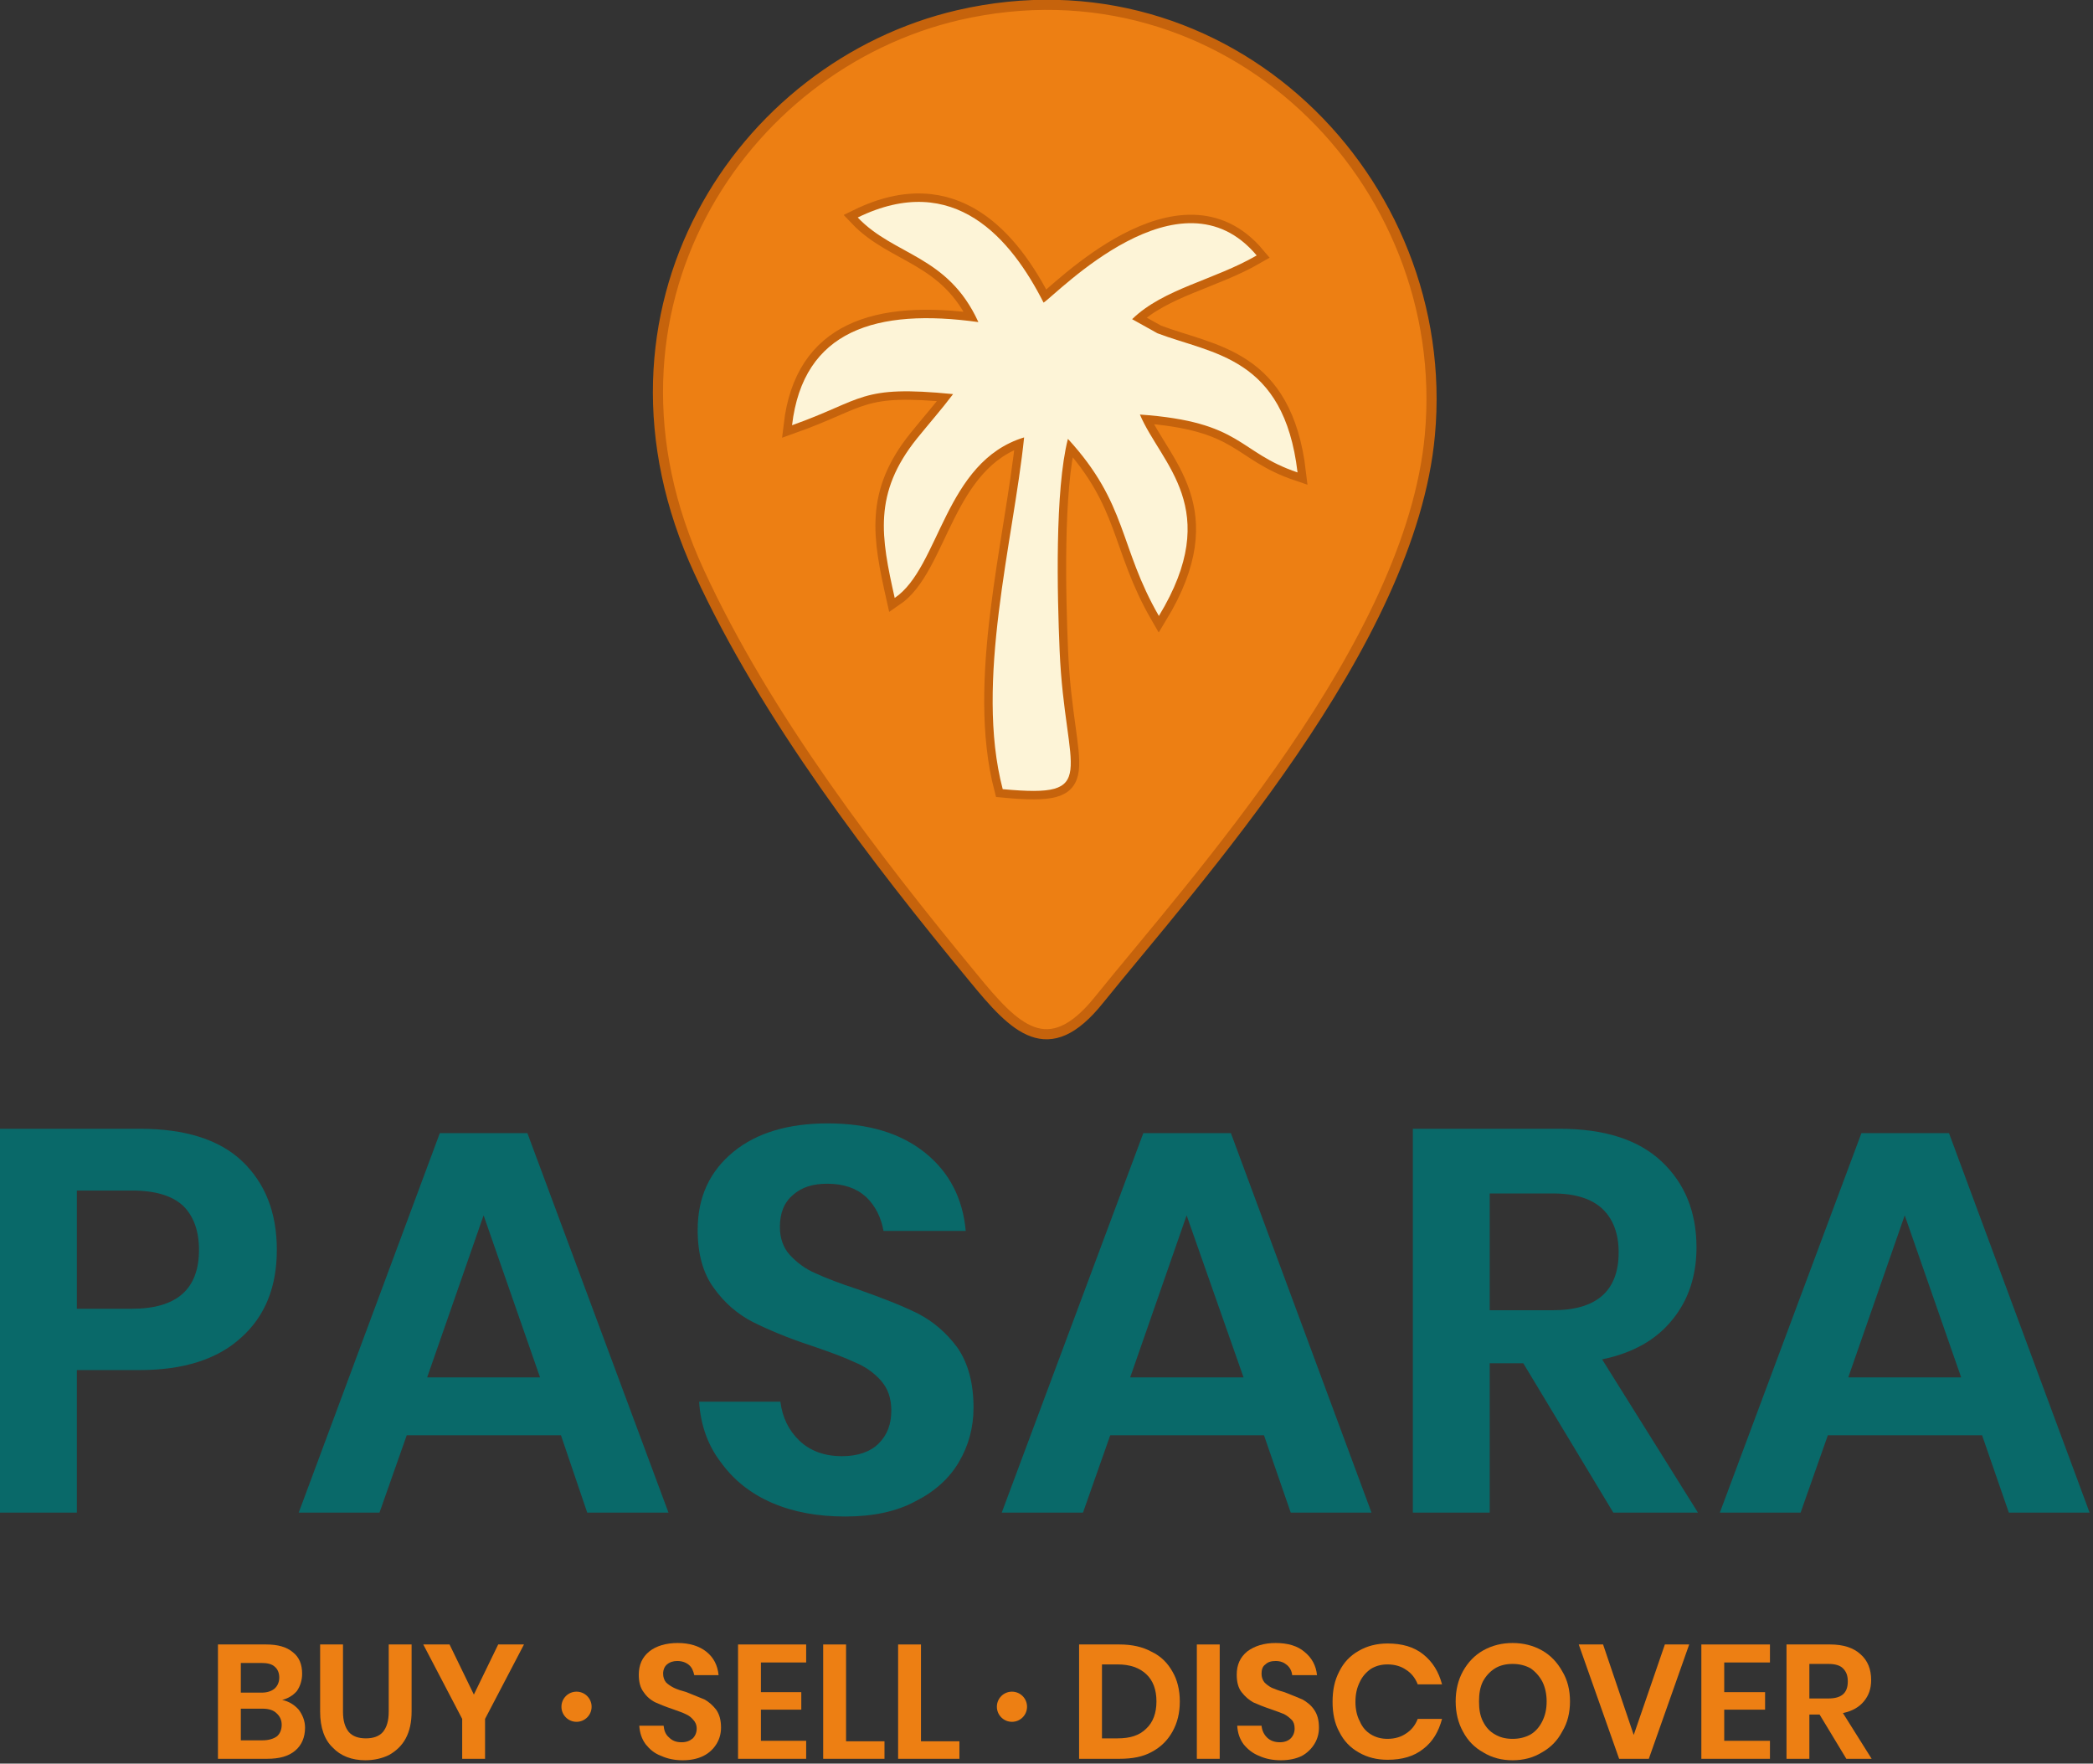
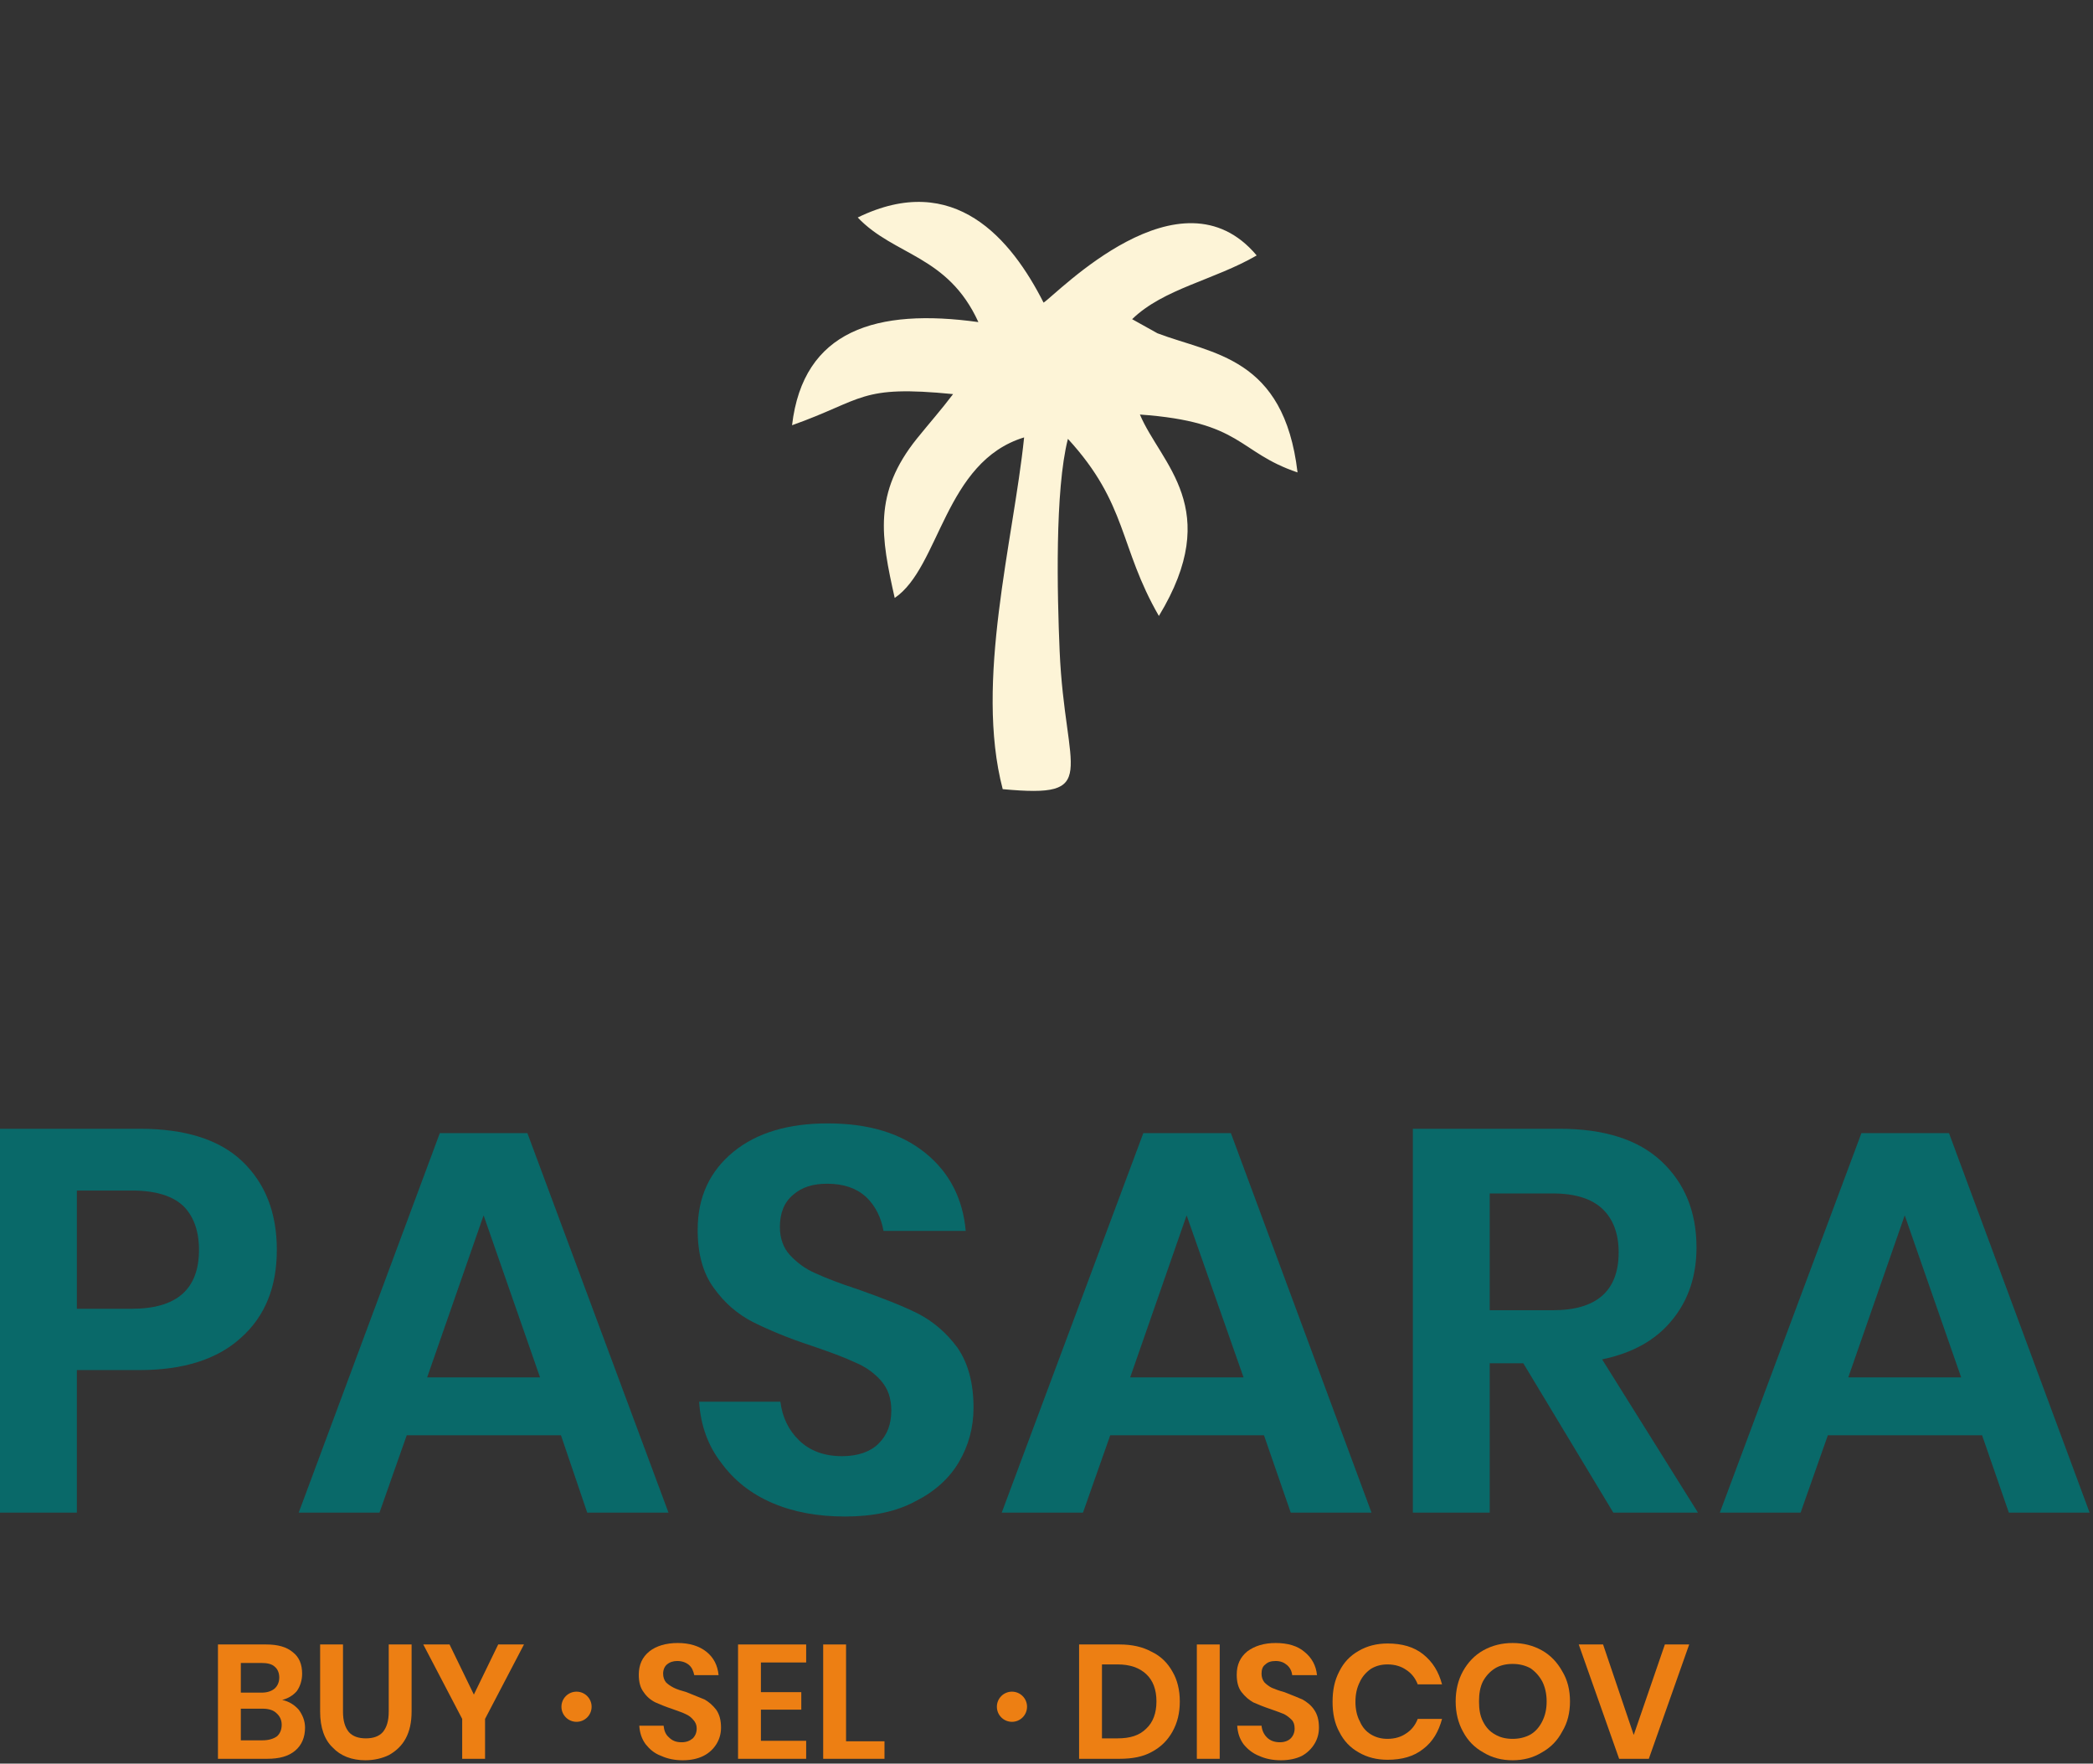
<svg xmlns="http://www.w3.org/2000/svg" width="413" height="348" viewBox="0 0 413 348" fill="none">
  <rect x="0" y="0" width="413" height="348" fill="#333333" stroke="none" />
-   <path fill-rule="evenodd" clip-rule="evenodd" d="M189.124 2.979C146.115 12.963 114.146 61.252 137.955 112.805C151.107 141.414 172.804 169.639 192.004 192.871C200.26 202.951 206.788 209.863 216.868 197.287C235.589 174.055 278.406 127.11 282.15 85.829C286.758 35.524 242.021 -9.213 189.124 2.979Z" fill="#ED7F13" stroke="#C6630C" stroke-width="2" />
-   <path fill-rule="evenodd" clip-rule="evenodd" d="M205.924 59.716C199.588 47.236 188.356 33.604 169.252 42.916C176.452 50.5 187.012 50.308 193.06 63.556C172.996 60.772 158.499 65.092 156.291 83.909C170.596 78.821 169.54 75.941 188.068 77.765C185.668 80.933 183.364 83.525 180.964 86.501C172.228 97.349 173.86 105.989 176.548 117.989C185.476 111.941 186.34 91.109 202.084 86.309C199.972 106.757 192.292 134.502 197.86 155.718C217.445 157.542 210.148 152.742 209.092 128.454C208.612 117.221 208.132 96.773 210.724 86.597C222.533 99.461 220.805 107.909 228.677 121.542C241.541 100.325 229.061 91.589 224.933 81.797C245.285 83.237 244.133 89.189 256.037 93.221C253.349 70.372 239.237 69.892 228.389 65.764L223.397 62.98C229.637 56.932 239.525 55.3 247.973 50.404C232.901 32.452 208.612 57.988 205.924 59.716Z" stroke="#C6630C" stroke-width="3.333" />
  <path fill-rule="evenodd" clip-rule="evenodd" d="M205.924 59.716C199.588 47.236 188.356 33.604 169.252 42.916C176.452 50.5 187.012 50.308 193.06 63.556C172.996 60.772 158.499 65.092 156.291 83.909C170.596 78.821 169.54 75.941 188.068 77.765C185.668 80.933 183.364 83.525 180.964 86.501C172.228 97.349 173.86 105.989 176.548 117.989C185.476 111.941 186.34 91.109 202.084 86.309C199.972 106.757 192.292 134.502 197.86 155.718C217.445 157.542 210.148 152.742 209.092 128.454C208.612 117.221 208.132 96.773 210.724 86.597C222.533 99.461 220.805 107.909 228.677 121.542C241.541 100.325 229.061 91.589 224.933 81.797C245.285 83.237 244.133 89.189 256.037 93.221C253.349 70.372 239.237 69.892 228.389 65.764L223.397 62.98C229.637 56.932 239.525 55.3 247.973 50.404C232.901 32.452 208.612 57.988 205.924 59.716Z" fill="#FDF4D7" />
  <path d="M15.168 270.345V298.473H0V222.728H27.553C36.481 222.728 43.297 224.84 47.809 229.16C52.321 233.48 54.625 239.24 54.625 246.632C54.625 253.928 52.321 259.688 47.617 263.912C42.913 268.233 36.193 270.345 27.553 270.345H15.168ZM26.017 258.248C34.849 258.248 39.265 254.408 39.265 246.632C39.265 242.888 38.209 240.008 36.193 237.992C34.081 235.976 30.721 234.92 26.017 234.92H15.168V258.248H26.017Z" fill="#096969" />
  <path d="M110.69 283.209H80.258L74.882 298.473H58.945L86.786 223.592H104.066L131.907 298.473H115.874L110.69 283.209ZM106.562 271.785L95.426 239.816L84.29 271.785H106.562Z" fill="#096969" />
  <path d="M192.1 277.737C192.1 281.673 191.14 285.225 189.22 288.489C187.3 291.753 184.42 294.345 180.58 296.265C176.836 298.281 172.228 299.241 166.755 299.241C161.379 299.241 156.579 298.377 152.355 296.553C148.131 294.729 144.771 292.041 142.275 288.585C139.683 285.225 138.243 281.193 137.955 276.585H153.987C154.371 279.657 155.619 282.249 157.731 284.265C159.843 286.281 162.627 287.337 166.179 287.337C169.252 287.337 171.748 286.473 173.38 284.841C175.108 283.113 175.876 281.001 175.876 278.313C175.876 275.913 175.204 273.993 173.86 272.457C172.516 270.921 170.788 269.673 168.676 268.809C166.659 267.849 163.779 266.793 160.131 265.545C155.427 264.008 151.587 262.376 148.515 260.84C145.539 259.304 142.947 257.096 140.835 254.12C138.723 251.24 137.667 247.4 137.667 242.696C137.667 236.168 140.067 231.08 144.771 227.24C149.379 223.496 155.619 221.672 163.299 221.672C171.364 221.672 177.7 223.592 182.5 227.432C187.3 231.272 189.988 236.456 190.564 242.888H174.34C173.86 240.2 172.708 237.896 170.884 236.168C168.964 234.44 166.467 233.576 163.203 233.576C160.419 233.576 158.211 234.248 156.483 235.784C154.755 237.224 153.891 239.336 153.891 242.12C153.891 244.328 154.563 246.248 155.907 247.688C157.251 249.128 158.883 250.376 160.899 251.24C163.011 252.2 165.699 253.256 169.252 254.408C174.148 256.136 178.084 257.672 181.156 259.208C184.132 260.744 186.724 262.952 188.932 265.929C191.044 269.001 192.1 272.937 192.1 277.737Z" fill="#096969" />
  <path d="M249.413 283.209H219.077L213.7 298.473H197.668L225.605 223.592H242.885L270.63 298.473H254.693L249.413 283.209ZM245.381 271.785L234.149 239.816L223.013 271.785H245.381Z" fill="#096969" />
  <path d="M318.343 298.473L300.582 269.001H293.958V298.473H278.79V222.728H307.686C316.519 222.728 323.239 224.84 327.847 229.16C332.455 233.48 334.759 239.144 334.759 246.152C334.759 251.816 333.127 256.616 329.959 260.456C326.791 264.393 322.183 266.985 316.135 268.233L335.047 298.473H318.343ZM293.958 258.536H306.438C315.079 258.536 319.399 254.696 319.399 247.112C319.399 243.464 318.343 240.584 316.231 238.568C314.119 236.552 310.854 235.496 306.438 235.496H293.958V258.536Z" fill="#096969" />
  <path d="M391.112 283.209H360.68L355.304 298.473H339.367L367.304 223.592H384.584L412.329 298.473H396.392L391.112 283.209ZM386.984 271.785L375.848 239.816L364.712 271.785H386.984Z" fill="#096969" />
  <path d="M55.681 335.434C57.025 335.722 58.081 336.394 58.945 337.354C59.713 338.41 60.193 339.562 60.193 340.906C60.193 342.826 59.521 344.362 58.273 345.418C56.929 346.57 55.105 347.05 52.705 347.05H43.009V324.49H52.513C54.817 324.49 56.545 324.97 57.793 326.026C59.041 326.986 59.617 328.426 59.617 330.25C59.617 331.594 59.233 332.746 58.561 333.706C57.793 334.57 56.833 335.146 55.681 335.434ZM47.521 333.994H51.649C52.705 333.994 53.569 333.706 54.145 333.226C54.721 332.746 55.105 331.978 55.105 331.018C55.105 330.154 54.817 329.386 54.241 328.906C53.665 328.33 52.705 328.138 51.553 328.138H47.521V333.994ZM51.841 343.402C52.993 343.402 53.953 343.114 54.625 342.634C55.201 342.154 55.585 341.386 55.585 340.33C55.585 339.37 55.201 338.602 54.529 338.026C53.953 337.45 52.993 337.162 51.841 337.162H47.521V343.402H51.841Z" fill="#ED7F13" />
  <path d="M67.681 324.49V337.738C67.681 339.562 68.065 340.81 68.833 341.77C69.601 342.634 70.754 343.018 72.194 343.018C73.633 343.018 74.786 342.634 75.554 341.77C76.322 340.81 76.706 339.562 76.706 337.738V324.49H81.218V337.738C81.218 339.85 80.834 341.578 80.066 343.018C79.298 344.458 78.146 345.514 76.802 346.282C75.458 346.954 73.826 347.338 72.097 347.338C69.409 347.338 67.201 346.474 65.665 344.842C64.033 343.306 63.169 340.906 63.169 337.738V324.49H67.681Z" fill="#ED7F13" />
  <path d="M103.394 324.49L95.714 339.178V347.05H91.202V339.178L83.522 324.49H88.706L93.506 334.378L98.306 324.49H103.394Z" fill="#ED7F13" />
  <path d="M142.275 340.906C142.275 342.058 141.987 343.114 141.411 344.074C140.835 345.034 139.971 345.898 138.819 346.474C137.667 347.05 136.323 347.338 134.691 347.338C133.155 347.338 131.715 347.05 130.467 346.474C129.123 345.994 128.163 345.13 127.395 344.17C126.627 343.114 126.243 341.962 126.147 340.522H130.947C131.043 341.482 131.331 342.25 132.003 342.826C132.675 343.498 133.443 343.786 134.499 343.786C135.459 343.786 136.131 343.498 136.707 343.018C137.187 342.538 137.475 341.866 137.475 341.098C137.475 340.33 137.187 339.754 136.803 339.37C136.419 338.89 135.939 338.506 135.267 338.218C134.691 337.93 133.827 337.642 132.771 337.258C131.331 336.778 130.179 336.298 129.315 335.914C128.355 335.434 127.587 334.762 127.011 333.898C126.339 333.034 126.051 331.882 126.051 330.442C126.051 328.522 126.723 326.986 128.163 325.834C129.507 324.778 131.427 324.202 133.731 324.202C136.035 324.202 137.955 324.778 139.395 325.93C140.835 327.082 141.603 328.618 141.795 330.538H136.995C136.803 329.674 136.515 329.002 135.939 328.522C135.363 328.042 134.595 327.754 133.635 327.754C132.867 327.754 132.195 327.946 131.619 328.426C131.139 328.81 130.851 329.482 130.851 330.25C130.851 330.922 131.043 331.498 131.427 331.978C131.811 332.362 132.387 332.746 132.963 333.034C133.539 333.322 134.403 333.61 135.459 333.898C136.899 334.474 138.051 334.954 139.011 335.338C139.875 335.818 140.643 336.49 141.315 337.354C141.987 338.314 142.275 339.466 142.275 340.906Z" fill="#ED7F13" />
  <path d="M150.147 328.042V333.898H158.115V337.354H150.147V343.498H159.075V347.05H145.635V324.49H159.075V328.042H150.147Z" fill="#ED7F13" />
  <path d="M166.948 343.594H174.532V347.05H162.435V324.49H166.948V343.594Z" fill="#ED7F13" />
-   <path d="M181.732 343.594H189.316V347.05H177.22V324.49H181.732V343.594Z" fill="#ED7F13" />
  <path d="M232.805 335.722C232.805 338.026 232.325 339.946 231.365 341.674C230.405 343.402 229.061 344.746 227.237 345.706C225.509 346.666 223.397 347.05 220.901 347.05H212.932V324.49H220.901C223.397 324.49 225.509 324.97 227.237 325.93C229.061 326.794 230.405 328.138 231.365 329.866C232.325 331.498 232.805 333.514 232.805 335.722ZM220.517 343.018C223.013 343.018 224.837 342.442 226.181 341.098C227.525 339.85 228.197 338.026 228.197 335.722C228.197 333.418 227.525 331.594 226.181 330.346C224.837 329.098 223.013 328.426 220.517 328.426H217.445V343.018H220.517Z" fill="#ED7F13" />
  <path d="M240.677 324.49V347.05H236.165V324.49H240.677Z" fill="#ED7F13" />
  <path d="M260.261 340.906C260.261 342.058 259.973 343.114 259.397 344.074C258.821 345.034 257.957 345.898 256.901 346.474C255.749 347.05 254.309 347.338 252.773 347.338C251.141 347.338 249.701 347.05 248.453 346.474C247.205 345.994 246.149 345.13 245.381 344.17C244.613 343.114 244.229 341.962 244.133 340.522H248.933C249.029 341.482 249.413 342.25 249.989 342.826C250.661 343.498 251.525 343.786 252.581 343.786C253.445 343.786 254.213 343.498 254.693 343.018C255.173 342.538 255.461 341.866 255.461 341.098C255.461 340.33 255.269 339.754 254.885 339.37C254.405 338.89 253.925 338.506 253.349 338.218C252.677 337.93 251.813 337.642 250.757 337.258C249.317 336.778 248.165 336.298 247.301 335.914C246.437 335.434 245.669 334.762 244.997 333.898C244.325 333.034 244.037 331.882 244.037 330.442C244.037 328.522 244.709 326.986 246.149 325.834C247.589 324.778 249.413 324.202 251.717 324.202C254.117 324.202 256.037 324.778 257.381 325.93C258.821 327.082 259.685 328.618 259.877 330.538H254.981C254.885 329.674 254.501 329.002 253.925 328.522C253.349 328.042 252.677 327.754 251.717 327.754C250.853 327.754 250.181 327.946 249.701 328.426C249.125 328.81 248.933 329.482 248.933 330.25C248.933 330.922 249.125 331.498 249.509 331.978C249.893 332.362 250.373 332.746 250.949 333.034C251.621 333.322 252.389 333.61 253.445 333.898C254.885 334.474 256.133 334.954 256.997 335.338C257.861 335.818 258.725 336.49 259.301 337.354C259.973 338.314 260.261 339.466 260.261 340.906Z" fill="#ED7F13" />
  <path d="M273.798 324.298C276.678 324.298 278.982 324.97 280.806 326.41C282.726 327.946 283.878 329.866 284.55 332.362H279.75C279.27 331.114 278.502 330.154 277.446 329.482C276.486 328.81 275.238 328.426 273.798 328.426C272.55 328.426 271.494 328.714 270.534 329.29C269.574 329.962 268.806 330.826 268.326 331.882C267.75 333.034 267.462 334.282 267.462 335.818C267.462 337.258 267.75 338.602 268.326 339.658C268.806 340.81 269.574 341.674 270.534 342.25C271.494 342.826 272.55 343.114 273.798 343.114C275.238 343.114 276.486 342.73 277.446 342.058C278.502 341.386 279.27 340.426 279.75 339.178H284.55C283.878 341.674 282.726 343.69 280.806 345.13C278.982 346.57 276.678 347.242 273.798 347.242C271.686 347.242 269.766 346.762 268.134 345.802C266.406 344.842 265.158 343.498 264.293 341.77C263.333 340.042 262.949 338.026 262.949 335.818C262.949 333.514 263.333 331.594 264.293 329.77C265.158 328.042 266.406 326.698 268.134 325.738C269.766 324.778 271.686 324.298 273.798 324.298Z" fill="#ED7F13" />
  <path d="M298.47 324.202C300.582 324.202 302.502 324.682 304.23 325.642C305.958 326.602 307.302 328.042 308.262 329.77C309.319 331.498 309.799 333.514 309.799 335.722C309.799 337.93 309.319 339.946 308.262 341.674C307.302 343.498 305.958 344.842 304.23 345.802C302.502 346.858 300.582 347.338 298.47 347.338C296.358 347.338 294.438 346.858 292.71 345.802C290.982 344.842 289.638 343.498 288.678 341.674C287.718 339.946 287.238 337.93 287.238 335.722C287.238 333.514 287.718 331.498 288.678 329.77C289.638 328.042 290.982 326.602 292.71 325.642C294.438 324.682 296.358 324.202 298.47 324.202ZM298.47 328.33C297.126 328.33 295.974 328.618 295.014 329.194C293.958 329.866 293.19 330.73 292.614 331.786C292.038 332.938 291.846 334.282 291.846 335.722C291.846 337.258 292.038 338.506 292.614 339.658C293.19 340.81 293.958 341.674 295.014 342.25C295.974 342.826 297.126 343.114 298.47 343.114C299.814 343.114 300.966 342.826 302.022 342.25C302.982 341.674 303.75 340.81 304.326 339.658C304.902 338.506 305.19 337.258 305.19 335.722C305.19 334.282 304.902 332.938 304.326 331.786C303.75 330.73 302.982 329.866 302.022 329.194C300.966 328.618 299.814 328.33 298.47 328.33Z" fill="#ED7F13" />
  <path d="M316.327 324.49L322.375 342.346L328.519 324.49H333.319L325.351 347.05H319.495L311.526 324.49H316.327Z" fill="#ED7F13" />
-   <path d="M340.231 328.042V333.898H348.295V337.354H340.231V343.498H349.255V347.05H335.719V324.49H349.255V328.042H340.231Z" fill="#ED7F13" />
-   <path d="M364.328 347.05L359.048 338.314H357.032V347.05H352.519V324.49H361.16C363.752 324.49 365.768 325.162 367.112 326.41C368.552 327.658 369.224 329.386 369.224 331.498C369.224 333.226 368.744 334.57 367.784 335.722C366.824 336.874 365.48 337.642 363.656 338.026L369.32 347.05H364.328ZM357.032 335.146H360.776C363.368 335.146 364.616 334.09 364.616 331.786C364.616 330.634 364.328 329.866 363.656 329.194C363.08 328.618 362.12 328.33 360.776 328.33H357.032V335.146Z" fill="#ED7F13" />
  <path d="M113.762 339.754C115.406 339.754 116.739 338.422 116.739 336.778C116.739 335.134 115.406 333.802 113.762 333.802C112.119 333.802 110.786 335.134 110.786 336.778C110.786 338.422 112.119 339.754 113.762 339.754Z" fill="#ED7F13" />
  <path d="M199.684 339.754C201.328 339.754 202.66 338.422 202.66 336.778C202.66 335.134 201.328 333.802 199.684 333.802C198.041 333.802 196.708 335.134 196.708 336.778C196.708 338.422 198.041 339.754 199.684 339.754Z" fill="#ED7F13" />
</svg>